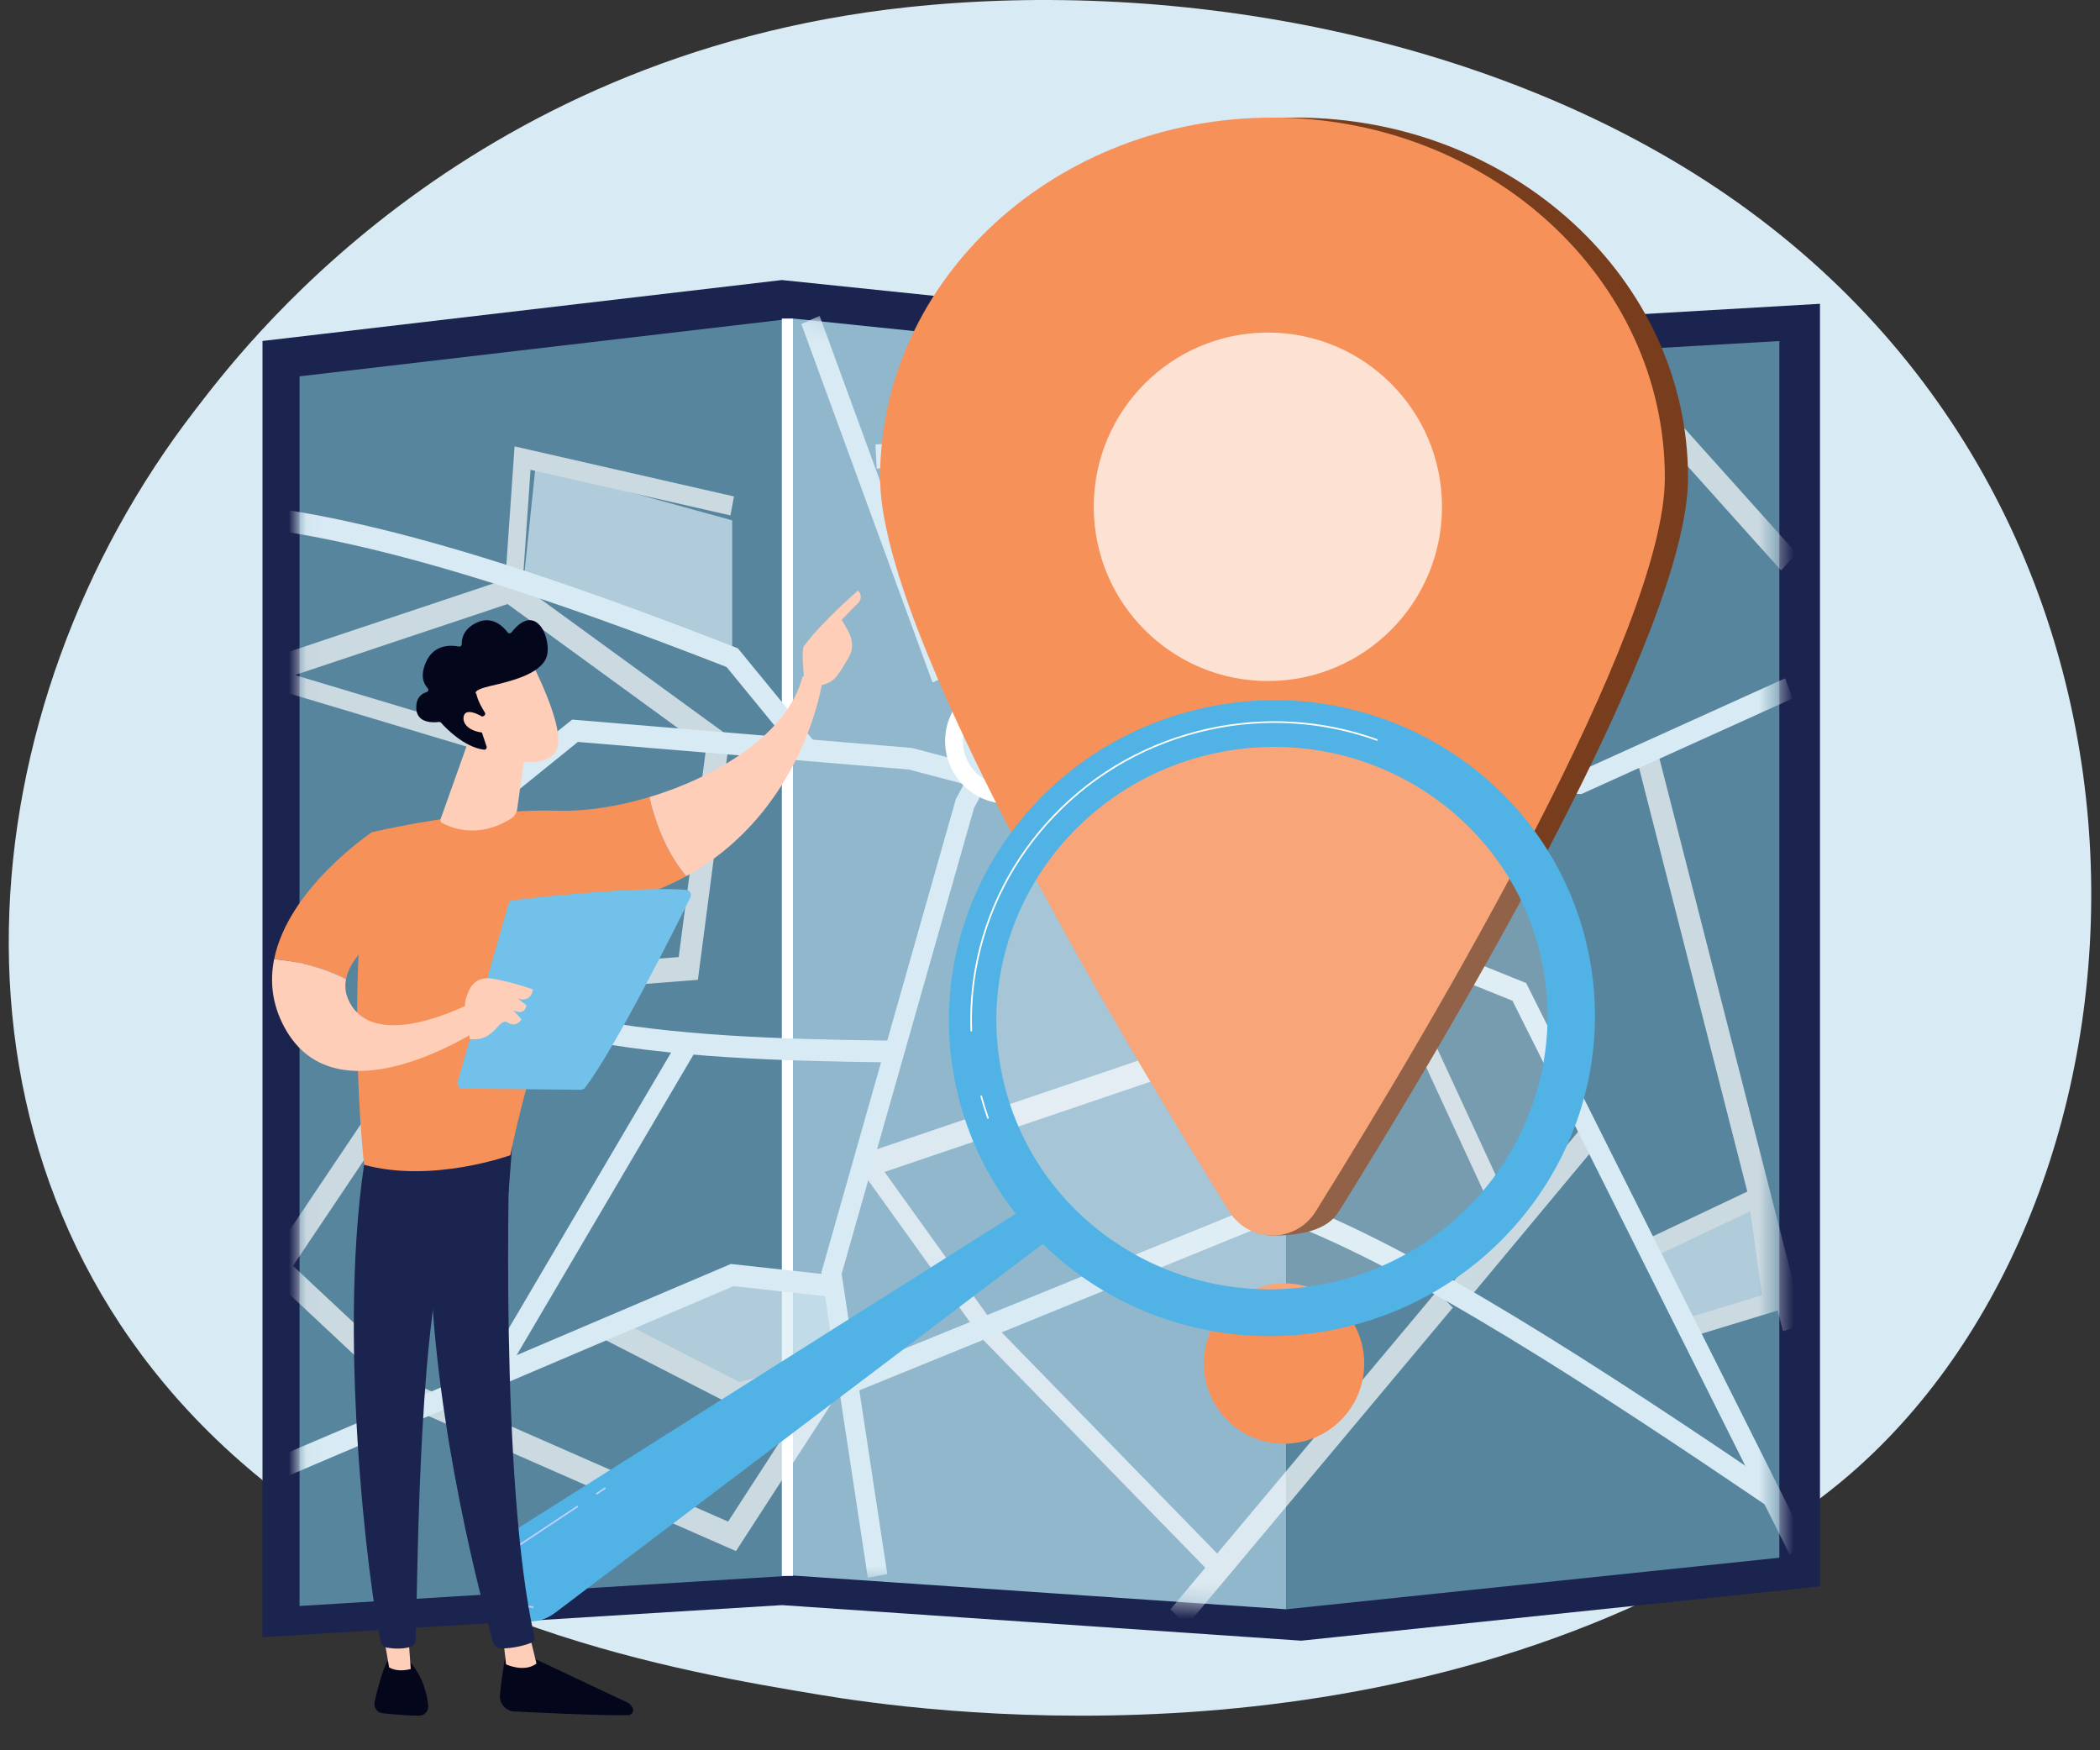
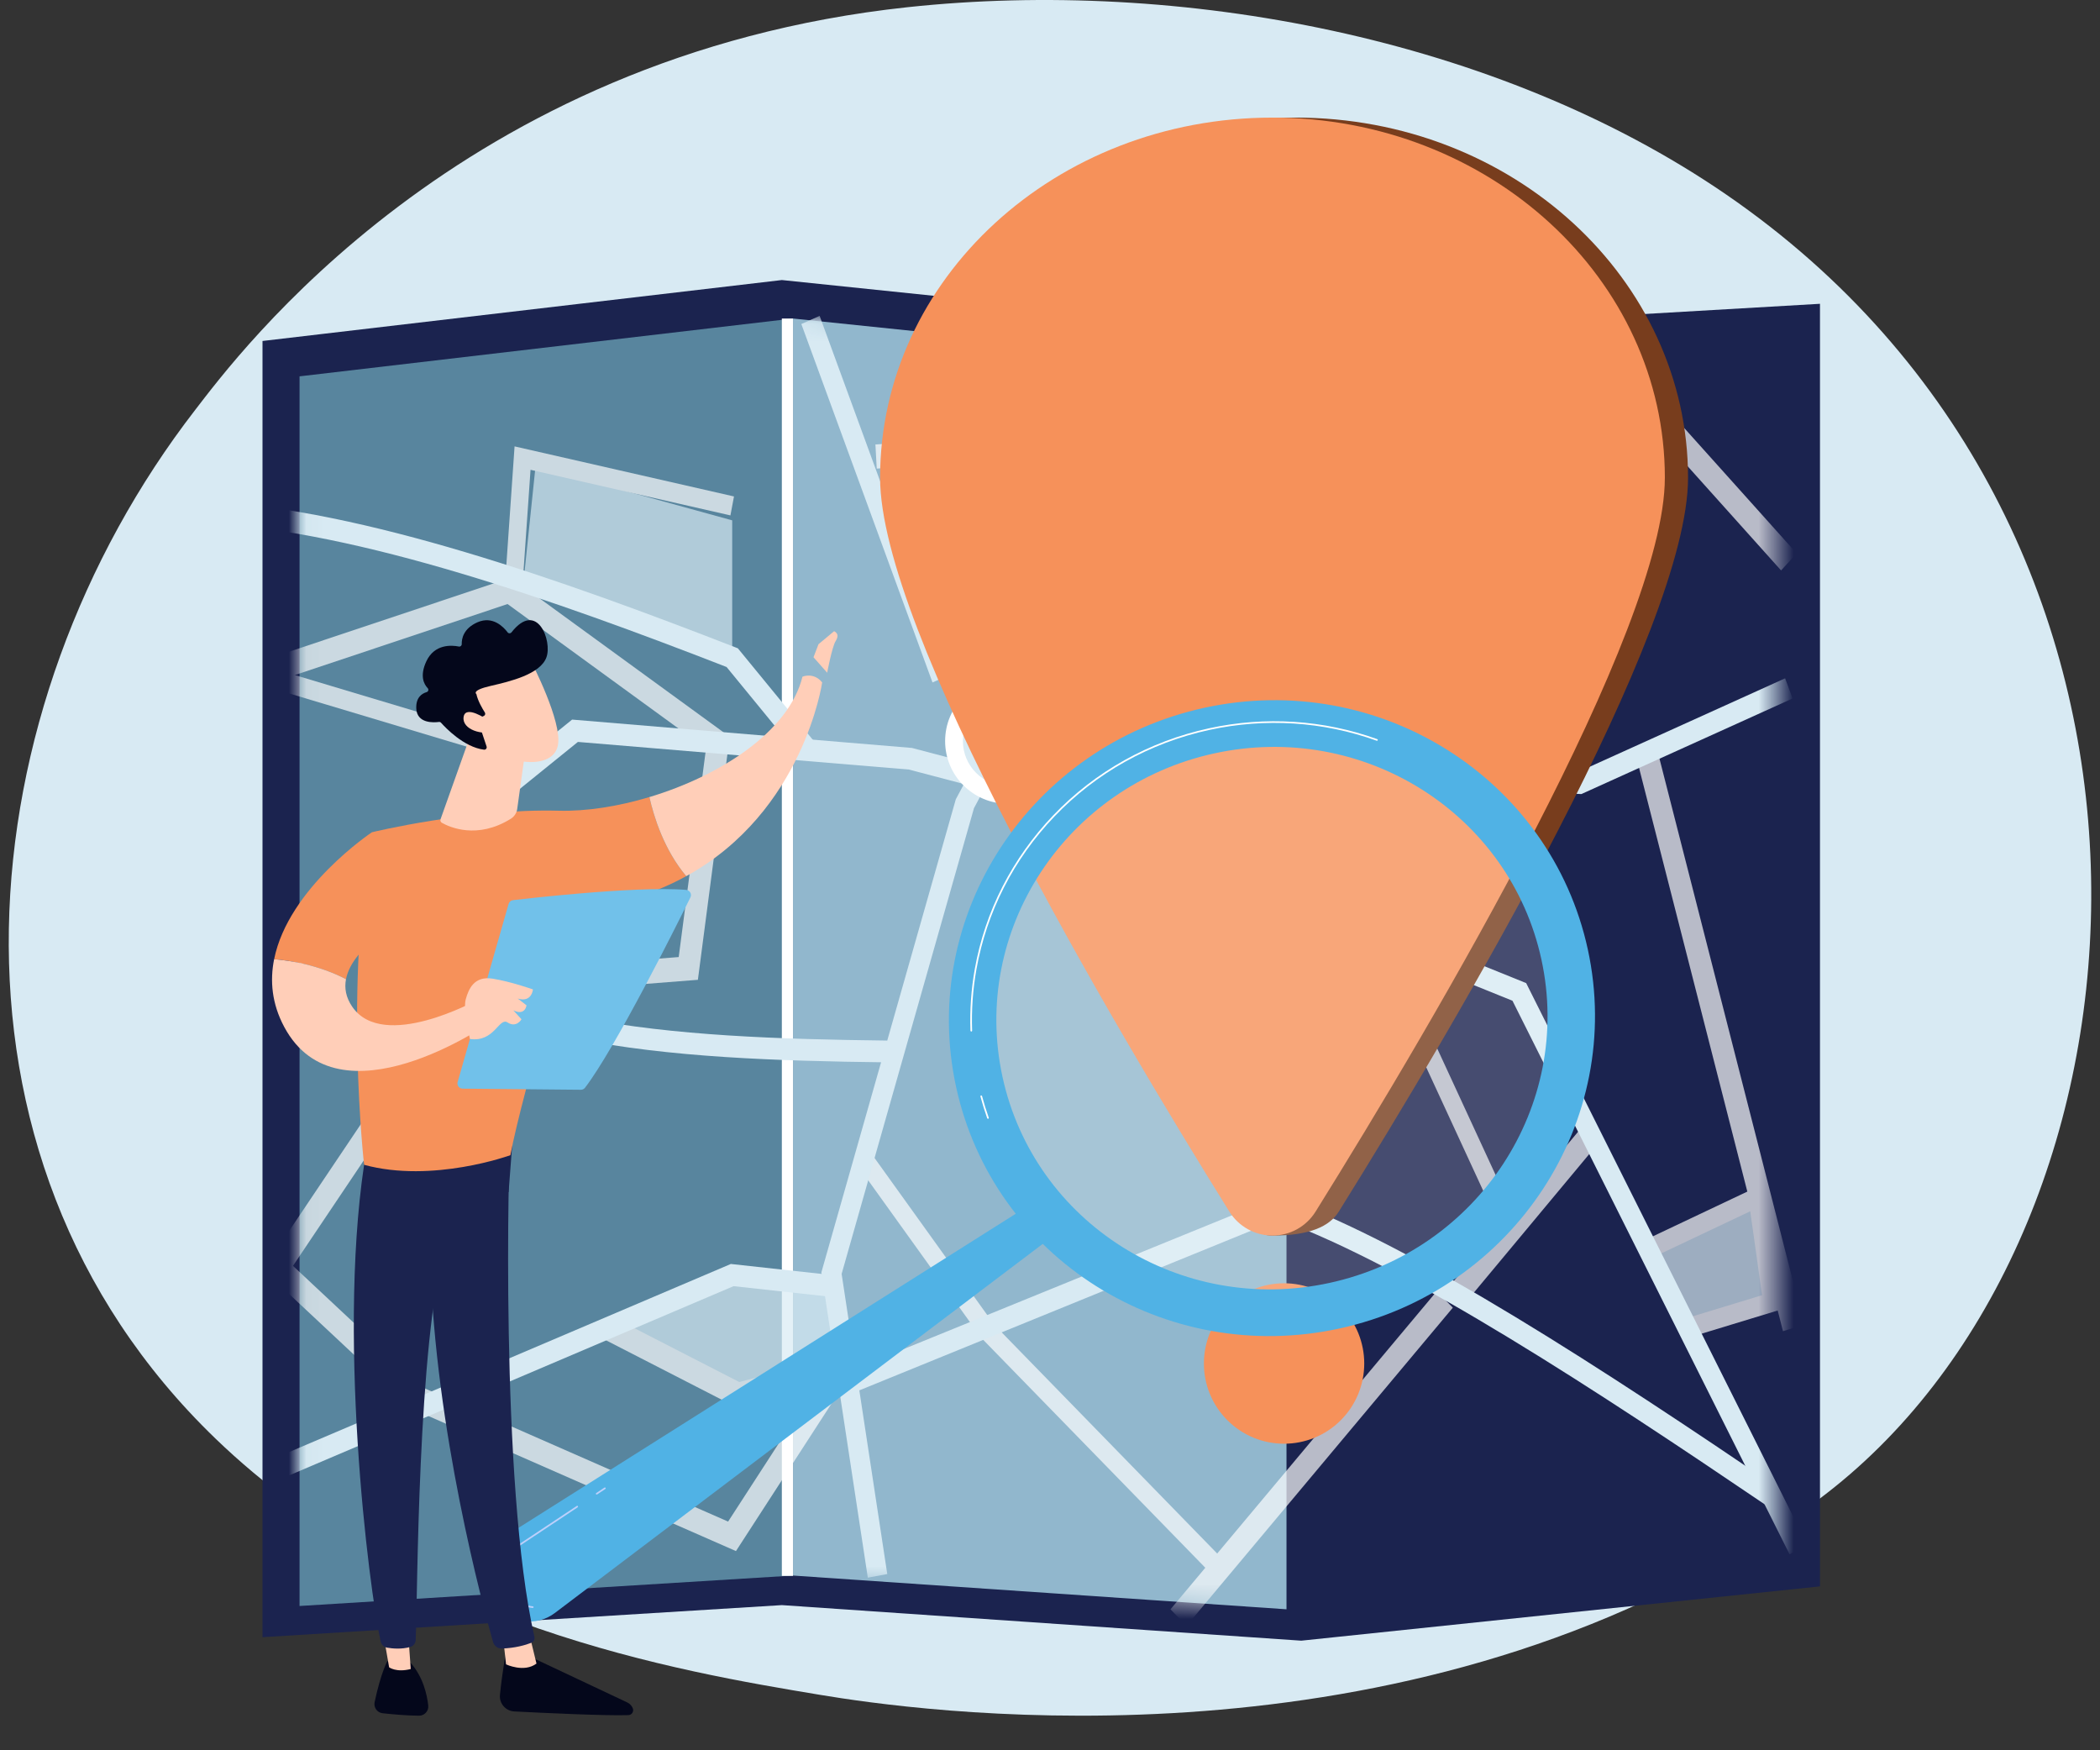
<svg xmlns="http://www.w3.org/2000/svg" width="120" height="100" viewBox="0 0 120 100" fill="none">
  <rect x="0" y="0" width="120" height="100" fill="#333333" stroke="none" />
  <g clip-path="url(#clip0_519_20114)">
    <path d="M105.706 84.236C103.262 86.345 100.95 87.705 99.124 88.78C77.651 101.412 52.243 97.73 46.843 96.83C38.869 95.502 23.455 92.936 12.312 82.191C-4.548 65.935 -1.923 40.325 11.155 23.419C13.547 20.327 26.182 3.164 51.864 0.411C67.406 -1.254 85.524 2.105 98.644 11.117C126.184 30.035 124.224 68.252 105.706 84.236H105.706Z" fill="#D8EAF3" />
    <path d="M74.357 19.079L44.678 16L15 19.481V93.539L44.678 91.706L74.357 93.738L103.999 90.636V17.357L74.357 19.079Z" fill="#1B234F" />
    <path d="M45.315 90.017L17.117 91.756V21.502L45.315 18.199V90.017Z" fill="#58859E" />
    <path d="M73.514 91.945L45.315 90.017V18.199L73.514 21.12V91.945Z" fill="#91B7CD" />
-     <path d="M101.677 88.999L73.514 91.942V21.117L101.677 19.484V88.999Z" fill="#58859E" />
    <path d="M45.315 18.199H44.677V90.037H45.315V18.199Z" fill="white" />
    <mask id="mask0_519_20114" style="mask-type:luminance" maskUnits="userSpaceOnUse" x="17" y="18" width="85" height="74">
      <path d="M73.38 20.96L45.205 18.031L17.031 21.343V91.789L45.205 90.045L73.38 91.979L101.519 89.028V19.322L73.38 20.96Z" fill="white" />
    </mask>
    <g mask="url(#mask0_519_20114)">
      <g opacity="0.69">
        <path d="M80.57 21.832L88.289 27.431L83.028 32.108L76.827 26.639L80.57 21.832Z" fill="white" />
        <path d="M29.959 32.821L30.603 26.637L41.84 29.729V37.575L29.959 32.821Z" fill="#D8EAF3" />
        <path d="M94.303 71.298L100.535 68.348L101.378 74.332L95.931 75.991L94.303 71.298Z" fill="#D8EAF3" />
        <path d="M35.583 76.062L41.84 79.113L48.078 78.136L47.514 74.092L41.84 72.848L35.583 76.062Z" fill="#D8EAF3" />
        <path d="M29.202 33L12.223 38.668L12.586 39.991L15.038 39.173L30.75 43.883L31.013 42.815L16.847 38.569L29.003 34.511L40.344 42.767L38.783 54.68L26.381 55.652L15.474 71.886L16.481 72.709L27.044 56.986L39.879 55.98L41.697 42.096L29.202 33Z" fill="white" />
        <path d="M23.902 80.837L10.938 68.707L11.748 67.652L24.713 79.782L23.902 80.837Z" fill="white" />
-         <path d="M73.649 68.753L65.913 47.727L64.752 48.247L68.823 59.309L49.055 66.017L49.423 67.339L69.296 60.595L72.489 69.273L73.649 68.753Z" fill="white" />
        <path d="M90.177 64.659L86.41 69.181L78.97 53.066L78.077 53.568L85.682 70.04L85.705 70.027L82.804 73.51L83.726 74.446L91.099 65.595L90.177 64.659Z" fill="white" />
        <path d="M85.647 36.715L84.92 35.589C84.888 35.614 84.868 35.634 84.867 35.636C85.265 35.206 90.663 27.997 94.195 23.256L94.635 22.664L102.668 31.618L101.777 32.591L94.721 24.725C93.946 25.766 92.259 28.027 90.569 30.281C85.89 36.524 85.761 36.626 85.647 36.715V36.715Z" fill="white" />
        <path d="M69.462 44.047L66.945 34.538L63.869 25.87L50.099 26.773L50.024 25.393L64.703 24.43L68.139 34.12L70.664 43.659L69.462 44.047Z" fill="white" />
        <path d="M29.881 33.117L28.882 33.032L29.404 25.504L41.942 28.364L41.739 29.447L30.316 26.842L29.881 33.117Z" fill="white" />
        <path d="M82.871 32.915L82.246 32.051L87.461 27.454L80.235 21.714L80.821 20.816L89.118 27.409L82.871 32.915Z" fill="white" />
        <path d="M103.092 75.681L94.78 43.16L93.574 43.535L99.847 68.08L93.98 70.858L94.375 71.875L100.013 69.205L100.689 73.999L96.298 75.336L96.565 76.402L101.584 74.874L101.886 76.057L103.092 75.681Z" fill="white" />
        <path d="M42.055 88.619L23.621 80.525L24.084 79.241L41.606 86.934L46.594 79.235L42.111 80.417L34.473 76.496L35.002 75.242L42.244 78.96L49.562 77.032L42.055 88.619Z" fill="white" />
        <path d="M82.099 73.774L69.554 88.759L56.809 75.682L49.632 65.684L48.846 66.371L56.047 76.402L56.071 76.435L68.874 89.571L66.885 91.947L67.805 92.886L83.019 74.712L82.099 73.774Z" fill="white" />
      </g>
      <path d="M45.896 43.452L41.518 38.108C31.707 34.291 20.533 30.345 11.864 29.891L11.918 28.648C20.772 29.112 32.107 33.124 42.028 36.987L42.163 37.04L46.733 42.617L45.896 43.452L45.896 43.452Z" fill="#D8EAF3" />
      <path d="M100.957 86.028C91.4 79.553 80.59 72.425 73.08 69.669L48.666 79.615L48.275 78.447L73.058 68.352L73.244 68.419C80.878 71.167 91.856 78.401 101.547 84.967L100.957 86.028Z" fill="#D8EAF3" />
      <path d="M53.286 38.991L45.791 18.513L46.836 18.047L54.332 38.525L53.286 38.991Z" fill="#D8EAF3" />
      <path d="M87.252 44.659C85.313 36.358 81.578 30.642 75.833 27.182L76.373 26.09C79.543 27.999 82.171 30.602 84.185 33.828C86.014 36.758 87.374 40.199 88.343 44.349L87.252 44.659H87.252Z" fill="white" />
-       <path d="M28.725 78.78L27.784 78.084L38.86 59.266L39.801 59.962L28.725 78.78Z" fill="#D8EAF3" />
      <path d="M90.363 45.368L57.824 43.936L57.869 42.693L90.162 44.114L102.008 38.754L102.436 39.905L90.363 45.368Z" fill="#D8EAF3" />
      <path d="M12.607 85.961L12.201 84.8L41.762 72.215L47.57 72.852L47.458 74.09L41.918 73.483L12.607 85.961Z" fill="#D8EAF3" />
      <path d="M50.703 60.696C38.011 60.548 26.116 59.836 20.049 52.849L20.863 51.988C26.627 58.626 38.273 59.306 50.715 59.452L50.703 60.696Z" fill="#D8EAF3" />
      <path d="M49.589 90.138L46.936 72.695L46.976 72.553L54.618 45.665L58.043 39.266L71.598 31.181L80.64 20.199L81.474 21.036L72.303 32.175L58.855 40.196L55.655 46.175L48.093 72.783L50.701 89.932L49.589 90.138Z" fill="#D8EAF3" />
      <path d="M102.264 88.806L86.427 57.176L57.148 45.339L51.937 43.967L33.023 42.389L12.139 59.279L11.472 58.275L32.692 41.113L32.9 41.13L52.111 42.733L57.474 44.145L57.505 44.157L87.21 56.168L87.311 56.371L103.251 88.204L102.264 88.806Z" fill="#D8EAF3" />
    </g>
    <path d="M57.589 45.922C59.567 45.922 61.171 44.319 61.171 42.34C61.171 40.362 59.567 38.758 57.589 38.758C55.611 38.758 54.007 40.362 54.007 42.34C54.007 44.319 55.611 45.922 57.589 45.922Z" fill="white" />
    <path d="M57.59 44.907C59.007 44.907 60.156 43.758 60.156 42.34C60.156 40.923 59.007 39.773 57.59 39.773C56.172 39.773 55.023 40.923 55.023 42.34C55.023 43.758 56.172 44.907 57.59 44.907Z" fill="#D8EAF3" />
    <path d="M76.615 81.143C78.404 79.353 78.404 76.451 76.615 74.661C74.826 72.871 71.925 72.871 70.136 74.661C68.347 76.451 68.347 79.353 70.136 81.143C71.925 82.933 74.826 82.933 76.615 81.143Z" fill="#F6915A" />
    <path d="M96.46 27.299C96.46 36.016 83.338 58.255 76.502 69.224C75.972 70.076 74.829 70.592 72.713 70.592C71.71 70.592 72.105 70.073 71.574 69.222C64.738 58.251 51.617 36.015 51.617 27.299C51.617 15.933 61.656 6.719 74.039 6.719C86.422 6.719 96.46 15.933 96.46 27.299Z" fill="#783D1D" />
    <path d="M95.134 27.299C95.134 36.016 82.011 58.255 75.176 69.224C74.645 70.076 73.714 70.593 72.711 70.592C71.708 70.592 70.778 70.073 70.248 69.222C63.412 58.251 50.291 36.015 50.291 27.299C50.291 15.933 60.33 6.719 72.713 6.719C85.096 6.719 95.135 15.933 95.135 27.299H95.134Z" fill="#F6915A" />
-     <path opacity="0.73" d="M72.45 38.91C77.945 38.91 82.4 34.453 82.4 28.955C82.4 23.457 77.945 19 72.45 19C66.955 19 62.5 23.457 62.5 28.955C62.5 34.453 66.955 38.91 72.45 38.91Z" fill="white" />
    <path d="M59.142 68.652L28.882 87.764C27.613 88.566 27.295 90.279 28.192 91.482L28.34 91.68C29.134 92.745 30.642 92.96 31.702 92.159L60.4 70.452L59.142 68.652Z" fill="#50B2E5" />
    <path opacity="0.19" d="M76.141 74.112C85.1 72.164 90.813 63.45 88.901 54.649C86.989 45.847 78.177 40.291 69.218 42.239C60.26 44.187 54.547 52.901 56.458 61.702C58.37 70.504 67.182 76.06 76.141 74.112Z" fill="white" />
    <path d="M68.83 40.437C58.862 42.605 52.505 52.302 54.633 62.095C56.761 71.889 66.567 78.071 76.536 75.903C86.504 73.735 92.861 64.038 90.733 54.245C88.605 44.451 78.799 38.269 68.83 40.437ZM75.969 73.298C67.465 75.148 59.099 69.874 57.284 61.519C55.469 53.164 60.892 44.891 69.396 43.042C77.9 41.193 86.266 46.466 88.081 54.821C89.897 63.177 84.474 71.449 75.969 73.298Z" fill="#50B2E5" />
    <path d="M56.45 63.919C56.433 63.917 56.417 63.906 56.411 63.888C56.267 63.482 56.137 63.064 56.025 62.647C56.018 62.621 56.033 62.596 56.058 62.589C56.083 62.582 56.109 62.597 56.116 62.622C56.228 63.037 56.357 63.452 56.5 63.857C56.509 63.881 56.496 63.908 56.472 63.917C56.465 63.92 56.457 63.92 56.45 63.919ZM55.496 58.934C55.474 58.931 55.456 58.913 55.455 58.889C55.412 57.71 55.496 56.522 55.703 55.359C56.292 52.067 57.842 49.032 60.185 46.582C62.584 44.074 65.662 42.355 69.085 41.611C72.304 40.91 75.629 41.124 78.698 42.23C78.723 42.239 78.736 42.266 78.727 42.291C78.718 42.315 78.691 42.328 78.666 42.319C75.613 41.22 72.307 41.007 69.105 41.703C65.7 42.444 62.639 44.154 60.254 46.648C57.923 49.084 56.382 52.102 55.797 55.376C55.59 56.532 55.507 57.713 55.55 58.886C55.551 58.912 55.531 58.934 55.505 58.935C55.502 58.935 55.499 58.935 55.497 58.935L55.496 58.934Z" fill="white" />
    <path d="M30.404 91.865C29.35 91.732 28.715 91.278 28.514 90.514C28.309 89.738 28.645 88.903 29.347 88.436L32.958 86.039C32.98 86.025 33.01 86.031 33.024 86.052C33.038 86.074 33.032 86.104 33.011 86.118L29.4 88.515C28.731 88.959 28.412 89.753 28.605 90.49C28.797 91.22 29.414 91.652 30.449 91.775C30.475 91.779 30.493 91.802 30.49 91.828C30.487 91.854 30.463 91.872 30.437 91.87C30.426 91.868 30.415 91.867 30.404 91.865H30.404Z" fill="#BDD0FB" />
    <path d="M34.091 85.389C34.078 85.388 34.066 85.38 34.058 85.369C34.043 85.347 34.049 85.317 34.071 85.303L34.539 84.992C34.56 84.978 34.59 84.984 34.604 85.005C34.619 85.027 34.613 85.057 34.591 85.071L34.123 85.382C34.113 85.388 34.102 85.391 34.091 85.389H34.091Z" fill="#BDD0FB" />
    <path d="M28.926 94.316C28.926 94.316 28.69 95.582 28.569 96.836C28.521 97.326 28.895 97.755 29.386 97.781C31.056 97.866 34.628 98.036 35.91 97.991C36.103 97.984 36.231 97.788 36.162 97.608C36.103 97.457 35.989 97.334 35.843 97.266L29.967 94.496L28.926 94.317L28.926 94.316Z" fill="#04071B" />
    <path d="M28.75 93.572L28.916 95.09C28.916 95.09 29.945 95.581 30.656 95.046L30.244 93.352L28.75 93.572H28.75Z" fill="#FFCEB8" />
    <path d="M29.157 65.061C29.076 65.456 28.552 84.819 30.538 93.517C30.571 93.659 30.497 93.804 30.362 93.858C30.044 93.985 29.419 94.167 28.674 94.185C28.443 94.191 28.237 94.038 28.174 93.816C27.602 91.797 24.864 81.681 24.587 72.04C24.276 61.268 24.59 71.674 24.59 71.674L24.896 65.019L29.158 65.061H29.157Z" fill="#1B234F" />
    <path d="M22.131 94.914C22.131 94.914 21.769 95.551 21.407 97.248C21.342 97.555 21.554 97.85 21.865 97.884C22.416 97.944 23.265 98.022 23.945 98.024C24.259 98.024 24.506 97.754 24.471 97.442C24.402 96.82 24.177 95.8 23.459 94.999L22.131 94.914V94.914Z" fill="#04071B" />
    <path d="M21.836 92.962L22.235 95.259C22.235 95.259 22.648 95.572 23.471 95.356L23.294 92.887L21.836 92.962Z" fill="#FFCEB8" />
    <path d="M20.962 65.579C19.172 75.78 21.088 90.836 21.754 93.785C21.795 93.966 21.939 94.105 22.122 94.137C22.431 94.191 22.941 94.238 23.446 94.097C23.619 94.048 23.743 93.893 23.752 93.713C23.867 91.334 23.839 76.726 25.471 70.969C25.553 70.677 25.734 70.424 25.983 70.25L29.064 68.102L29.332 64.586L20.961 65.578L20.962 65.579Z" fill="#1B234F" />
    <path d="M31.93 46.319C26.859 46.187 21.25 47.55 21.25 47.55C19.654 56.36 20.805 66.55 20.805 66.55C24.721 67.618 29.166 66 29.166 66C29.853 62.318 32.997 51.967 32.997 51.967C35.477 51.682 37.525 50.987 39.215 50.057C37.947 48.558 37.361 46.66 37.109 45.539C35.311 46.08 33.494 46.36 31.93 46.319H31.93Z" fill="#F6915A" />
    <path d="M46.981 38.989C46.488 38.383 45.855 38.662 45.855 38.662C45.078 41.808 41.141 44.328 37.109 45.54C37.361 46.661 37.948 48.558 39.215 50.058C45.923 46.369 46.981 38.989 46.981 38.989Z" fill="#FFCEB8" />
-     <path d="M46.858 39.142C46.909 39.308 46.303 39.555 45.953 38.873C45.944 38.548 45.76 37.154 45.956 36.891C47.004 35.491 49.025 33.742 49.025 33.742C49.36 34.08 49.078 34.406 49.078 34.406L48.096 35.41C48.296 35.779 48.541 36.092 48.653 36.538C48.738 36.875 48.681 37.235 48.508 37.54C48.334 37.846 48.097 38.244 47.874 38.554C47.452 39.143 46.858 39.141 46.858 39.141V39.142Z" fill="#FFCEB8" />
    <path d="M47.664 36.062L46.771 36.806L46.486 37.551L47.267 38.435C47.267 38.435 47.547 36.953 47.748 36.634C47.948 36.315 47.847 36.158 47.664 36.062Z" fill="#FFCEB8" />
    <path d="M23.148 52.482L21.25 47.551C21.25 47.551 16.483 50.725 15.665 54.801C16.559 54.875 18.185 55.124 19.772 55.944C20.141 54.02 23.148 52.482 23.148 52.482V52.482Z" fill="#F6915A" />
    <path d="M27.243 57.145C27.243 57.145 21.896 60.101 20.127 57.516C19.759 56.98 19.675 56.449 19.771 55.944C18.185 55.124 16.558 54.876 15.664 54.801C15.418 56.029 15.529 57.34 16.24 58.669C19.328 64.452 27.935 58.463 27.935 58.463L27.243 57.144V57.145Z" fill="#FFCEB8" />
    <path d="M26.832 42.152L25.174 46.806C25.147 46.883 25.177 46.969 25.249 47.009C25.686 47.257 27.264 47.975 29.185 46.782C29.386 46.658 29.523 46.453 29.555 46.22L30.116 42.184L26.832 42.153V42.152Z" fill="#FFCEB8" />
    <path d="M30.384 37.859C30.384 37.859 32.124 41.213 31.884 42.559C31.644 43.905 29.449 43.788 27.542 42.674L26.236 39.058L30.384 37.859Z" fill="#FFCEB8" />
    <path d="M27.643 40.907C27.722 40.873 27.751 40.778 27.705 40.706C27.566 40.488 27.304 40.043 27.222 39.654C27.222 39.654 26.906 39.447 28.038 39.188C29.17 38.928 30.858 38.524 31.221 37.566C31.575 36.632 30.691 34.265 29.226 36.13C29.17 36.201 29.062 36.202 29.008 36.13C28.774 35.819 28.157 35.172 27.287 35.552C26.474 35.908 26.377 36.501 26.385 36.8C26.387 36.888 26.308 36.956 26.222 36.939C25.813 36.857 24.831 36.78 24.362 37.784C23.977 38.612 24.218 39.084 24.439 39.316C24.511 39.392 24.478 39.514 24.378 39.544C24.108 39.624 23.759 39.848 23.787 40.48C23.827 41.352 24.803 41.285 25.08 41.248C25.126 41.242 25.172 41.258 25.202 41.292C25.438 41.558 26.499 42.687 27.658 42.833C27.758 42.845 27.837 42.747 27.805 42.651L27.317 41.186C27.294 41.117 27.327 41.043 27.393 41.015L27.643 40.907H27.643Z" fill="#04071B" />
    <path d="M27.844 41.118C27.844 41.118 26.59 40.24 26.491 40.969C26.392 41.697 27.617 42.036 28.228 41.77L27.843 41.118H27.844Z" fill="#FFCEB8" />
    <path d="M26.151 61.819L29.063 51.642C29.096 51.527 29.195 51.443 29.314 51.429C29.842 51.367 31.371 51.194 33.136 51.045C35.263 50.865 37.733 50.719 39.209 50.843C39.419 50.861 39.545 51.083 39.452 51.272C38.612 52.97 35.161 59.88 33.432 62.144C33.375 62.219 33.286 62.263 33.192 62.262L26.434 62.199C26.237 62.197 26.096 62.009 26.15 61.819L26.151 61.819Z" fill="#71C1EA" />
    <path d="M26.854 59.361C26.854 59.361 26.449 57.691 26.612 57.099C26.776 56.507 27.093 55.745 28.15 55.915C29.207 56.084 30.454 56.529 30.454 56.529C30.454 56.529 30.391 57.3 29.587 57.052L30.086 57.437C30.086 57.437 30.015 58.055 29.336 57.725L29.799 58.237C29.799 58.237 29.508 58.744 29.008 58.419C28.509 58.093 28.27 59.562 26.854 59.361V59.361Z" fill="#FFCEB8" />
  </g>
  <defs>
    <clipPath id="clip0_519_20114">
      <rect width="119" height="100" fill="white" transform="translate(0.5)" />
    </clipPath>
  </defs>
</svg>